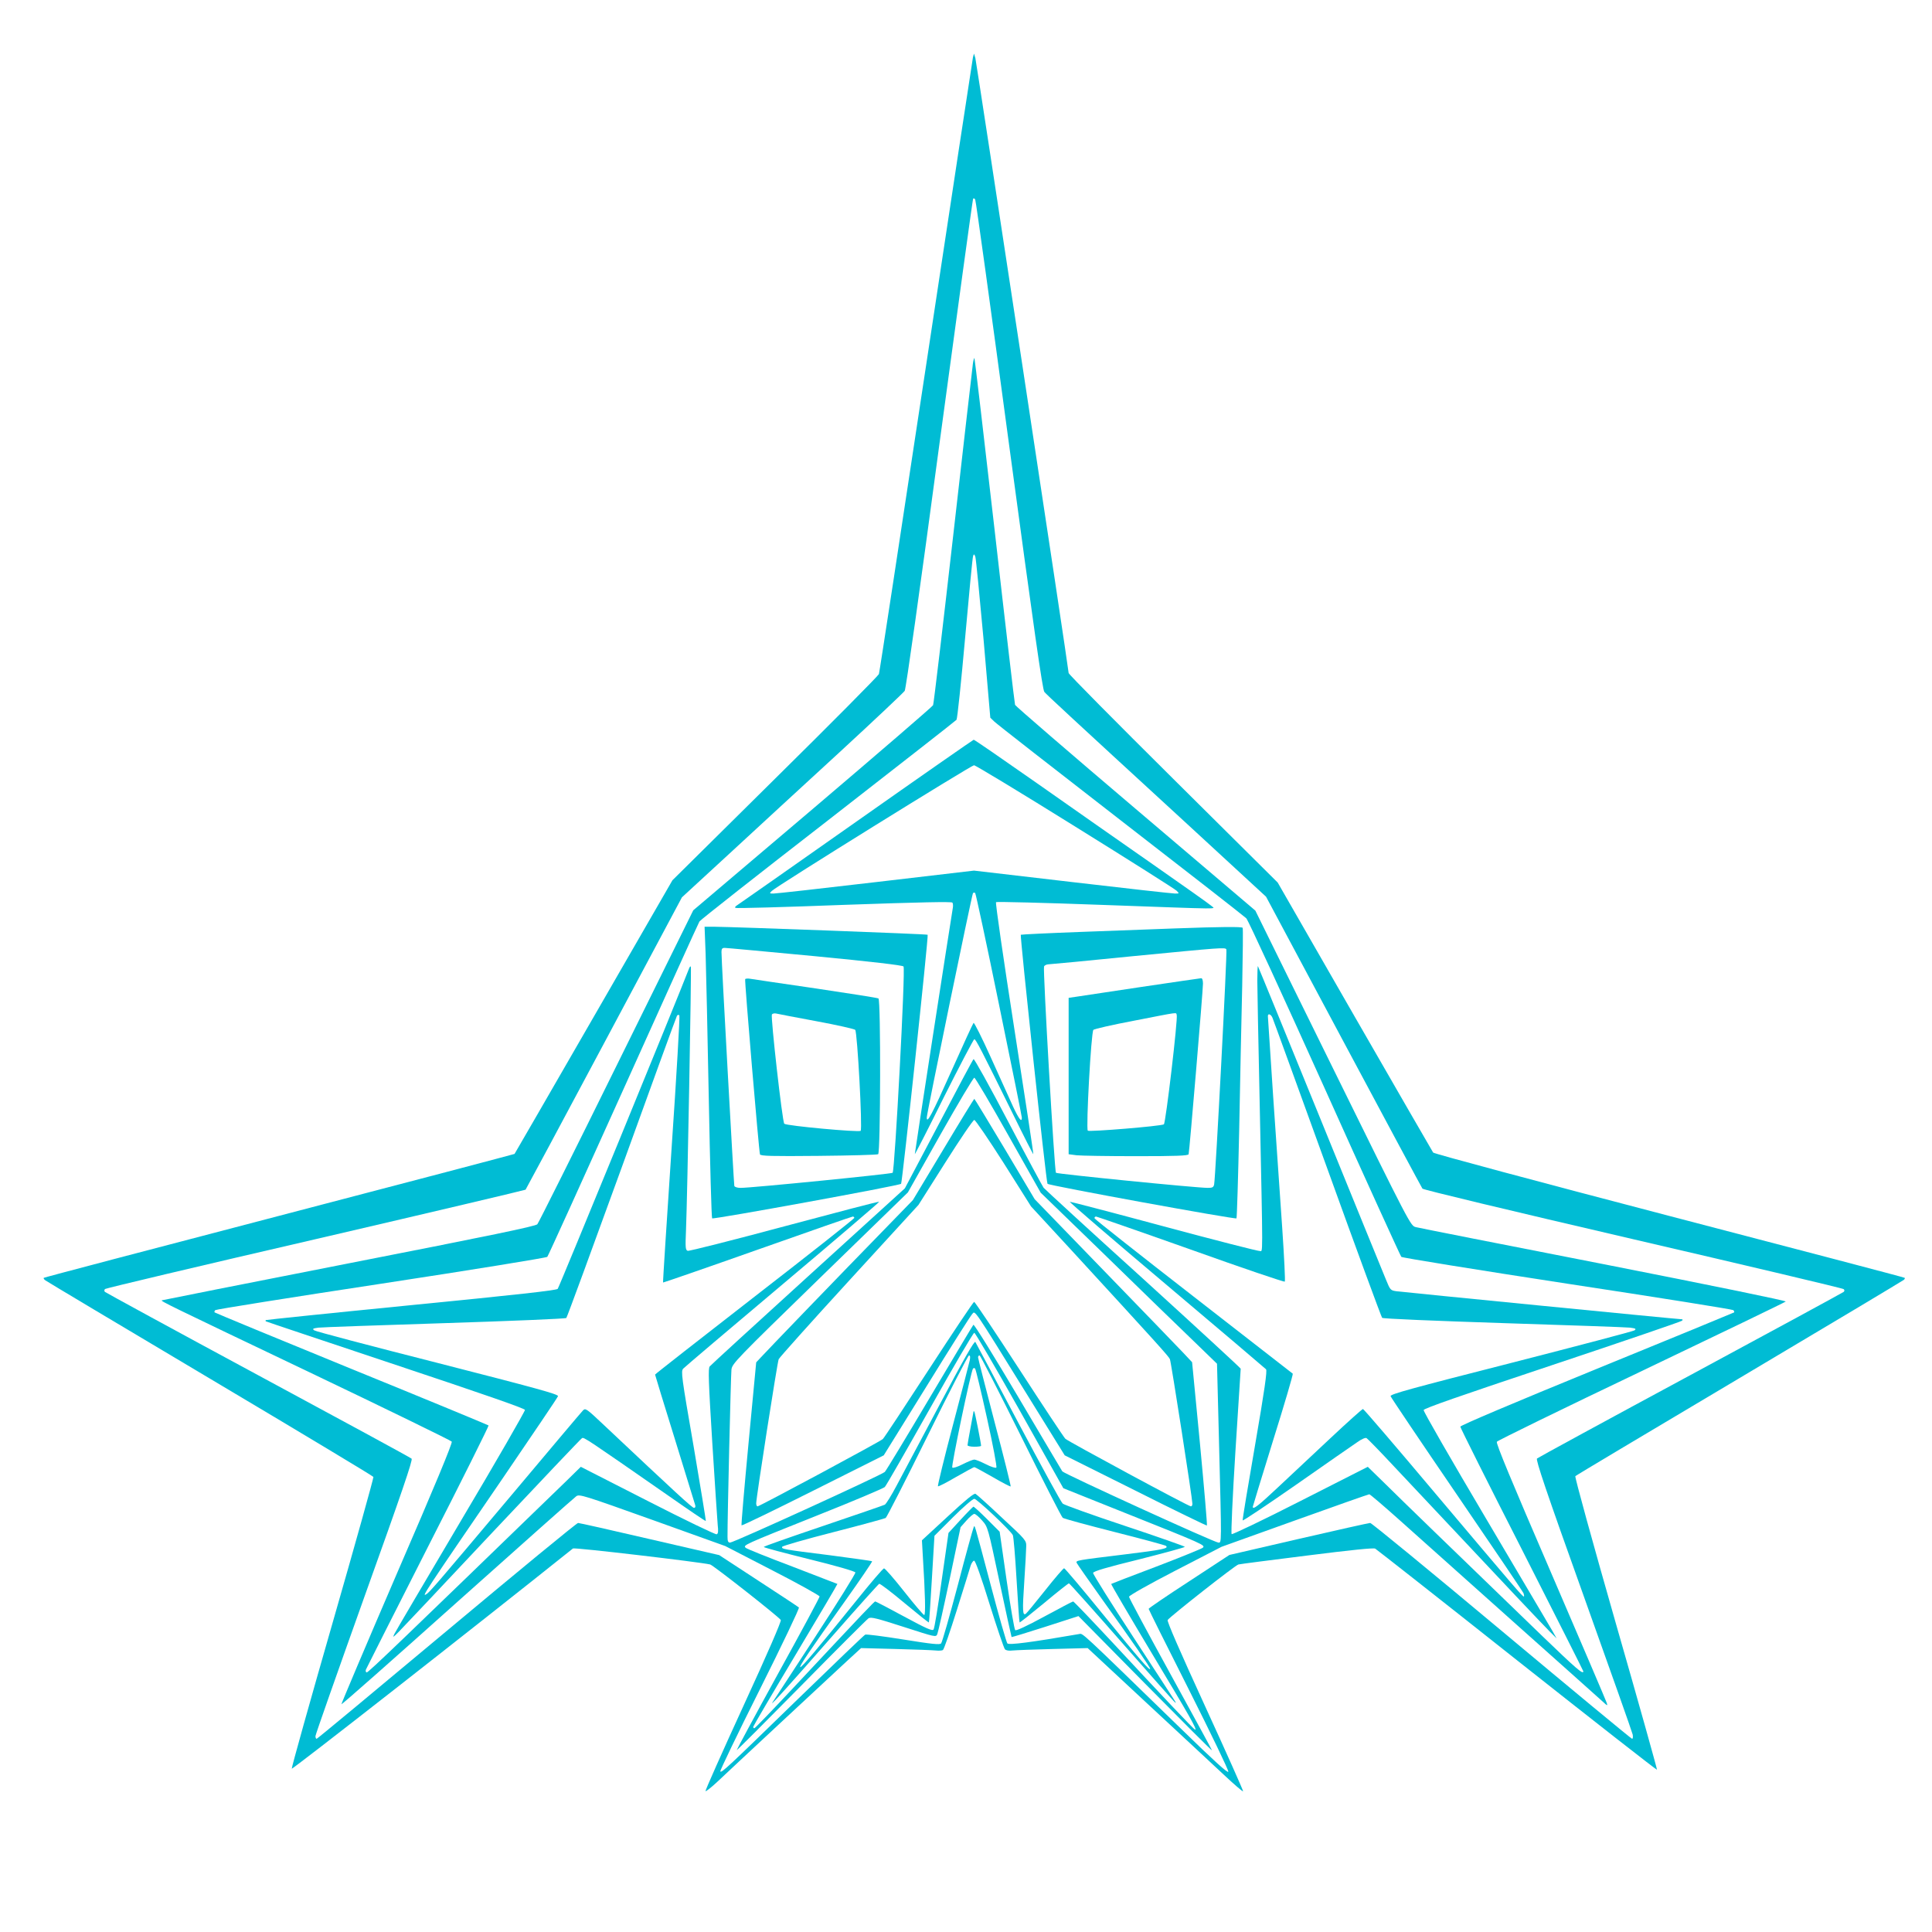
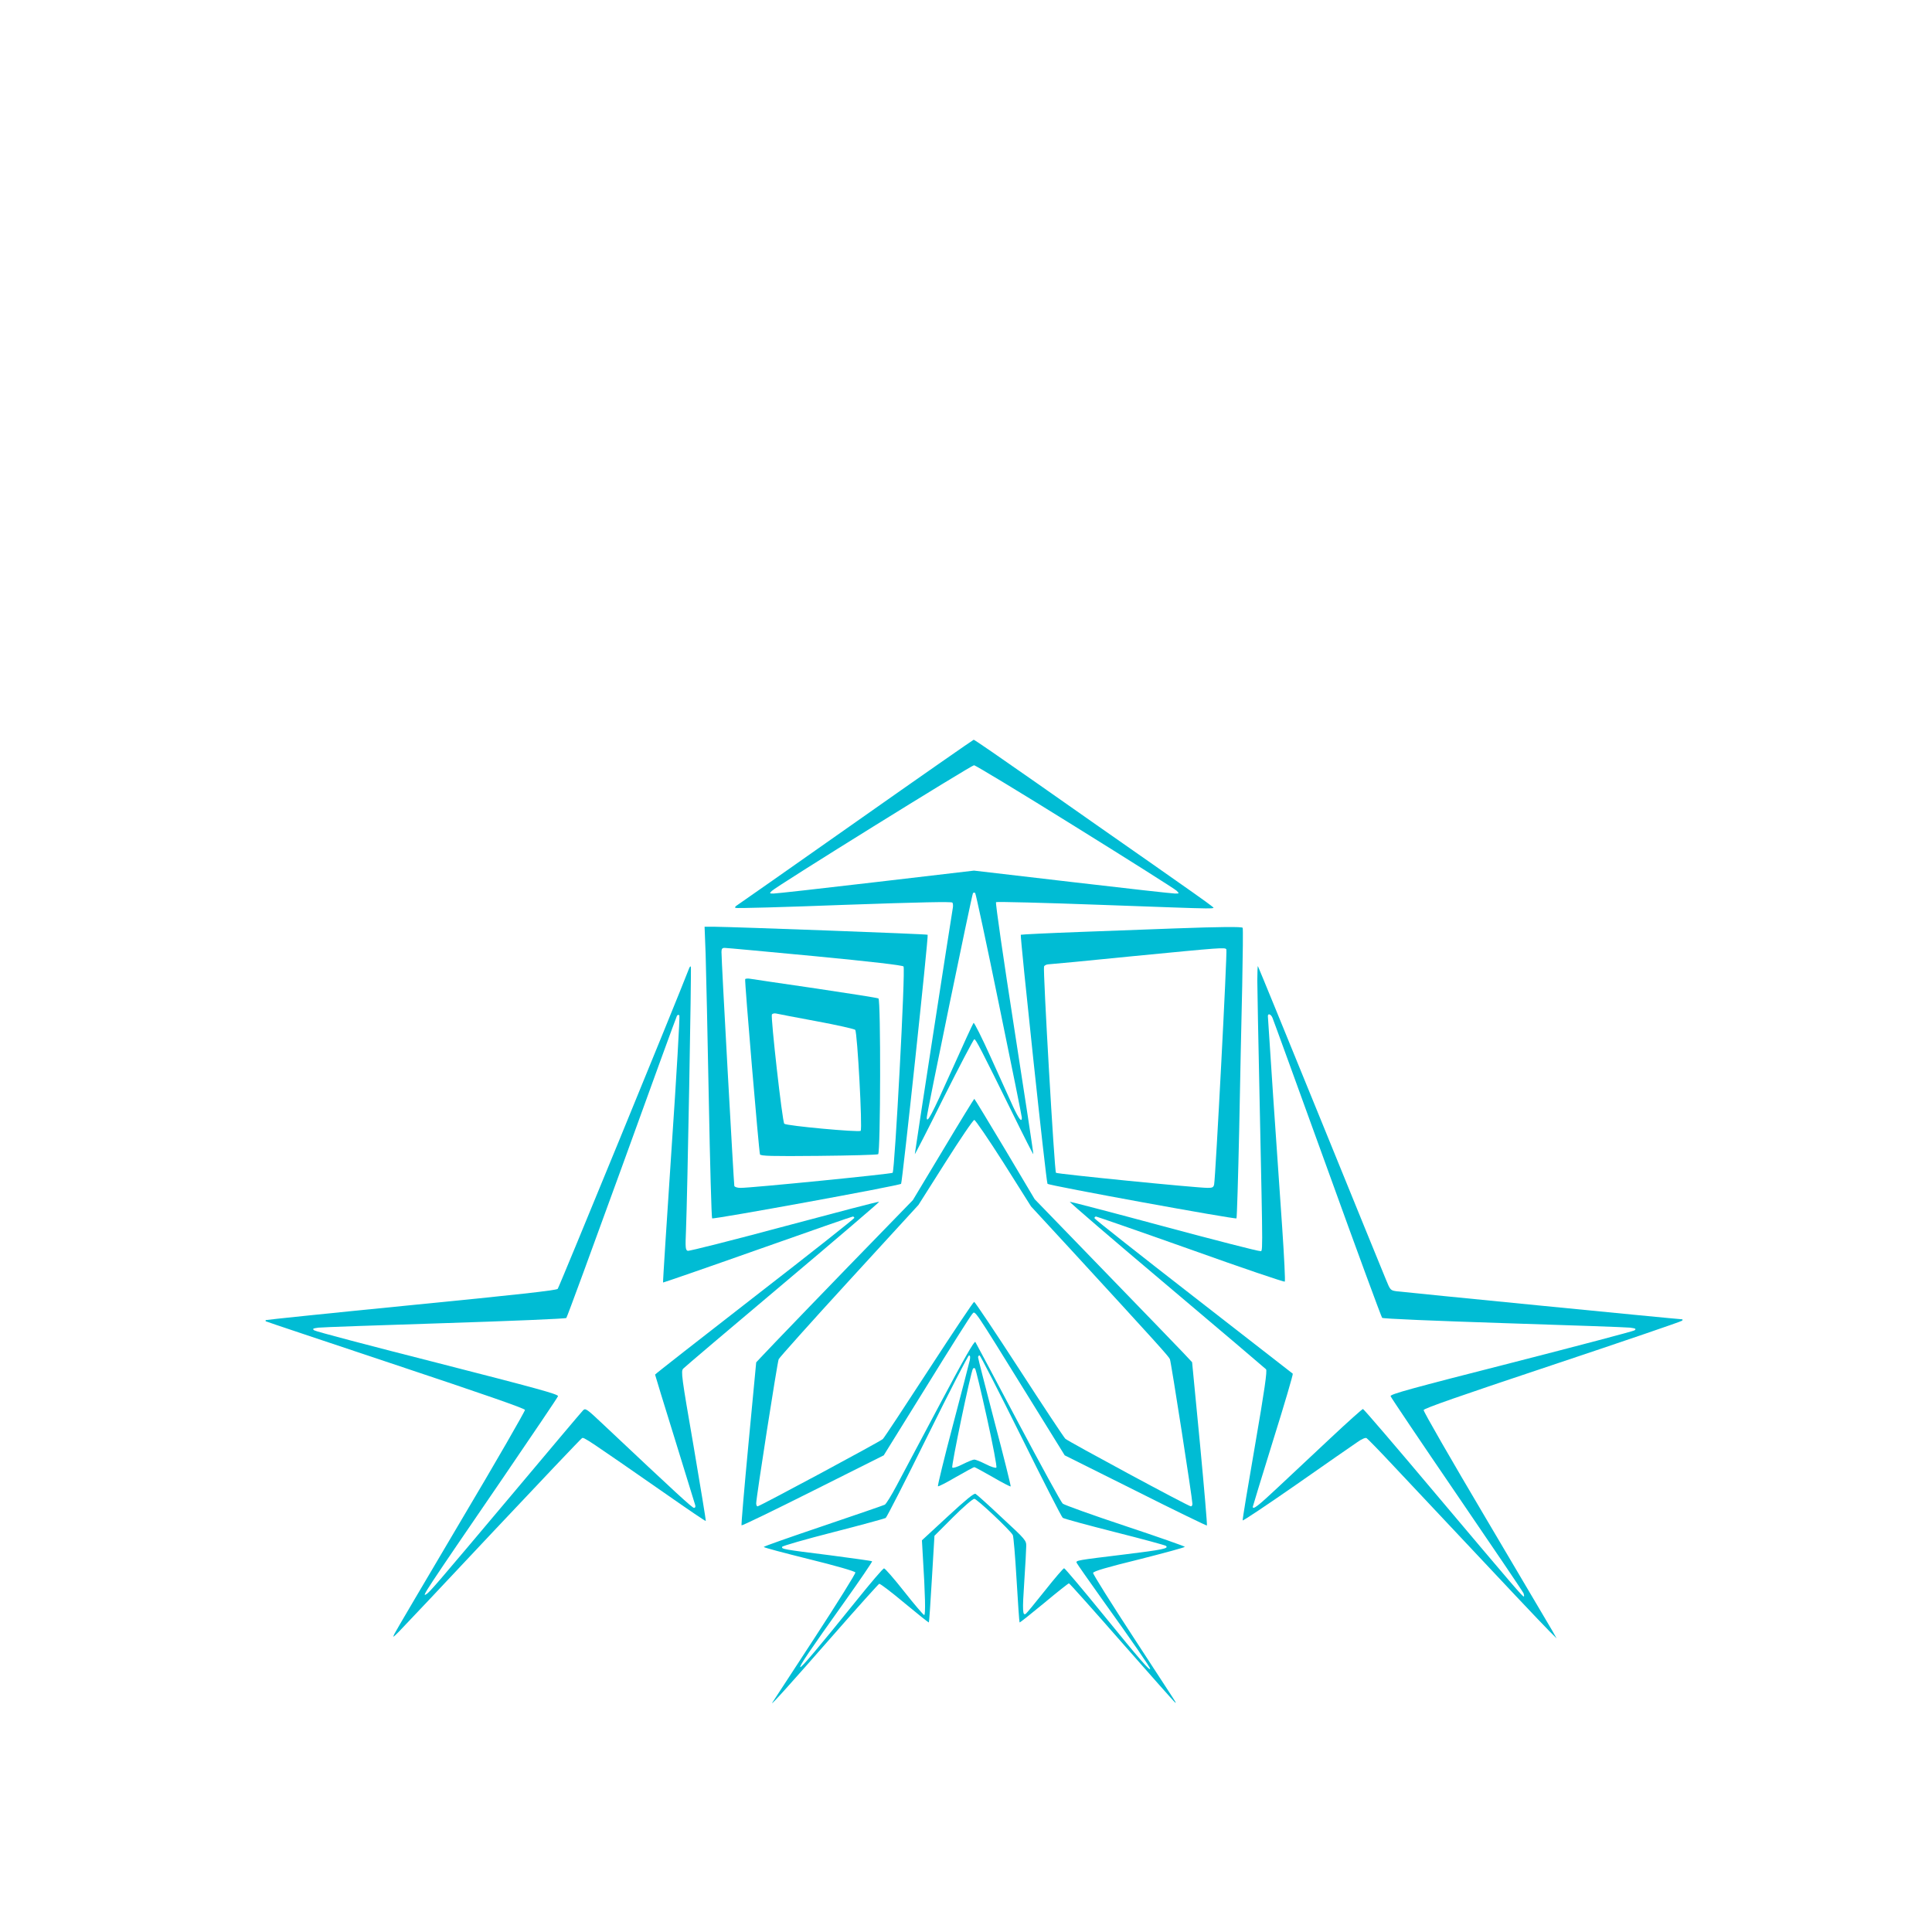
<svg xmlns="http://www.w3.org/2000/svg" version="1.0" width="1280pt" height="1280pt" viewBox="0 0 1280 1280" preserveAspectRatio="xMidYMid meet">
  <g transform="translate(0,1280) scale(0.1,-0.1)" fill="#00bcd4" stroke="none">
-     <path d="M6446 12420 c-3 -14 -143 -934 -311 -2045 -168 -1111 -308 -2030 -312 -2041 -5 -12 -314 -324 -688 -693 l-680 -673 -521 -904 c-286 -497 -523 -906 -525 -909 -3 -2 -704 -187 -1559 -410 -855 -223 -1557 -408 -1560 -411 -3 -3 2 -11 11 -17 9 -7 500 -300 1092 -652 592 -352 1078 -644 1081 -650 2 -6 -119 -440 -270 -965 -151 -525 -273 -961 -271 -968 1 -9 1213 939 1863 1459 9 8 841 -90 909 -106 20 -5 453 -345 468 -368 5 -7 -87 -220 -248 -570 -141 -307 -254 -561 -251 -564 3 -3 36 23 74 58 98 93 749 698 861 802 l96 88 230 -6 c126 -3 246 -8 265 -10 19 -2 40 -1 47 3 7 4 48 124 93 267 45 143 86 275 91 293 6 17 16 32 23 32 8 0 47 -109 102 -287 49 -157 95 -292 102 -300 8 -8 27 -11 50 -8 20 2 141 7 267 10 l231 6 389 -362 c215 -199 445 -414 513 -477 67 -63 125 -113 128 -110 2 3 -111 257 -252 564 -169 369 -253 562 -248 571 17 24 449 364 469 368 11 3 215 29 454 59 293 37 440 52 452 46 10 -6 433 -338 940 -740 507 -401 925 -728 927 -725 2 2 -120 439 -273 971 -152 531 -273 970 -268 974 4 5 494 297 1088 650 594 353 1084 646 1089 651 5 5 8 11 5 13 -2 3 -704 187 -1559 410 -861 225 -1559 412 -1565 420 -5 7 -239 413 -520 901 l-510 888 -692 687 c-381 378 -693 693 -693 701 0 27 -610 4044 -618 4074 l-9 30 -7 -25z m240 -2571 c164 -1218 221 -1619 233 -1633 18 -21 137 -132 933 -863 l536 -494 513 -960 c282 -528 518 -967 523 -974 7 -8 574 -144 1396 -335 762 -177 1389 -325 1395 -331 6 -6 6 -12 0 -18 -6 -5 -462 -253 -1015 -551 -553 -298 -1010 -547 -1017 -553 -9 -9 59 -212 308 -907 176 -492 323 -907 326 -922 3 -16 1 -28 -4 -28 -5 0 -394 322 -864 715 -470 393 -862 715 -871 715 -9 0 -223 -48 -475 -106 l-458 -106 -267 -175 c-148 -96 -268 -178 -268 -182 0 -4 120 -245 266 -534 146 -290 264 -535 262 -545 -3 -12 -93 70 -318 289 -681 662 -644 627 -671 623 -318 -55 -464 -74 -475 -62 -6 7 -55 177 -108 378 -120 452 -107 406 -116 389 -4 -8 -52 -180 -105 -384 -54 -203 -103 -376 -110 -383 -9 -10 -58 -5 -251 26 -131 21 -245 36 -252 32 -7 -3 -207 -195 -445 -426 -477 -464 -505 -490 -515 -480 -3 4 114 248 262 543 147 294 264 539 259 543 -4 4 -125 84 -268 177 l-260 170 -460 106 c-253 59 -467 107 -475 107 -9 0 -400 -322 -870 -715 -470 -393 -858 -715 -862 -715 -5 0 -8 8 -8 18 0 9 146 424 324 922 248 691 322 908 313 916 -7 7 -464 255 -1017 553 -553 298 -1009 547 -1015 552 -5 6 -5 13 1 19 5 5 632 154 1394 330 762 177 1388 325 1392 328 3 4 238 441 521 972 l515 965 314 289 c172 159 501 462 731 673 229 211 423 394 431 406 8 13 99 657 230 1636 120 888 220 1619 223 1624 3 5 10 3 14 -5 5 -9 106 -742 225 -1629z" />
-     <path d="M6446 10393 c-3 -21 -62 -535 -131 -1143 -69 -608 -129 -1113 -133 -1122 -4 -9 -363 -318 -798 -688 l-791 -671 -509 -1031 c-280 -568 -516 -1040 -524 -1049 -11 -13 -305 -74 -1250 -259 -679 -133 -1237 -244 -1238 -245 -7 -6 36 -27 973 -474 517 -247 943 -455 948 -462 6 -9 -113 -296 -363 -873 -204 -473 -369 -863 -368 -867 2 -4 347 301 768 678 421 376 775 691 788 700 21 15 49 6 505 -157 l482 -173 312 -161 c172 -88 313 -167 313 -173 0 -7 -124 -238 -276 -513 -152 -276 -274 -503 -273 -505 2 -2 195 192 429 429 234 238 434 438 445 445 17 9 56 -1 233 -58 211 -68 213 -69 222 -47 5 11 42 176 82 365 l72 343 39 44 c21 24 45 44 52 44 8 0 31 -20 52 -44 38 -43 38 -44 115 -406 42 -199 79 -364 80 -366 2 -1 102 29 223 68 l220 71 442 -448 c244 -247 443 -446 443 -442 0 3 -124 230 -275 505 -151 275 -275 506 -275 513 0 8 129 81 307 173 l306 158 485 174 c267 96 489 174 494 174 5 0 93 -75 196 -167 103 -92 441 -394 752 -672 311 -277 580 -518 599 -535 31 -29 33 -29 26 -8 -4 13 -171 404 -372 870 -259 600 -363 850 -356 860 5 8 435 218 957 467 521 249 952 457 957 462 5 5 -467 102 -1204 247 -666 130 -1228 241 -1247 246 -35 9 -36 11 -549 1053 l-514 1044 -793 674 c-437 371 -796 681 -799 689 -3 9 -64 528 -135 1155 -72 626 -132 1140 -134 1142 -2 3 -7 -13 -10 -34z m70 -1826 l45 -522 27 -26 c15 -15 392 -309 837 -654 446 -345 820 -637 832 -649 12 -11 245 -518 519 -1126 273 -608 502 -1110 508 -1117 6 -6 495 -85 1101 -178 600 -91 1094 -170 1099 -175 5 -6 7 -12 5 -15 -3 -2 -412 -171 -910 -374 -553 -226 -904 -375 -904 -383 0 -7 183 -373 408 -814 224 -441 407 -804 407 -807 0 -24 -49 19 -268 230 -648 626 -927 896 -1038 1006 l-122 119 -447 -227 c-251 -128 -451 -223 -455 -219 -5 5 6 246 25 549 19 297 35 543 35 547 0 4 -291 272 -647 596 -357 323 -653 595 -659 603 -6 8 -112 204 -234 437 -122 233 -226 420 -230 415 -5 -4 -109 -199 -231 -432 l-224 -424 -640 -582 c-352 -320 -646 -589 -653 -598 -11 -13 -8 -99 17 -504 17 -268 33 -514 36 -546 5 -42 3 -59 -7 -62 -7 -3 -213 96 -457 221 l-443 226 -101 -99 c-1079 -1045 -1305 -1263 -1317 -1263 -6 0 -9 8 -6 18 4 9 189 376 412 815 224 439 404 801 401 803 -3 3 -411 172 -907 374 -497 203 -905 372 -908 375 -3 3 -1 9 4 15 5 5 499 84 1099 175 610 93 1095 172 1101 178 6 7 232 505 503 1107 271 602 498 1104 505 1115 7 11 391 313 853 671 461 359 844 658 850 665 6 8 31 251 57 541 26 290 49 535 53 544 5 15 8 14 15 -5 4 -12 28 -257 54 -544z m164 -3288 l215 -381 424 -411 c233 -227 495 -482 584 -567 l160 -155 13 -510 c18 -702 18 -675 -4 -675 -25 0 -1023 456 -1034 472 -4 7 -137 230 -294 496 -158 266 -290 480 -295 475 -4 -4 -134 -222 -289 -483 -155 -261 -289 -483 -298 -492 -20 -20 -1001 -468 -1025 -468 -13 0 -17 9 -17 38 -1 114 22 1074 26 1108 5 40 28 64 587 608 l582 566 214 380 c118 209 220 380 226 380 6 0 107 -171 225 -381z m76 -1824 l289 -515 405 -162 c524 -209 537 -215 519 -232 -8 -7 -146 -63 -308 -125 -162 -61 -296 -113 -299 -115 -2 -3 121 -212 273 -466 250 -416 298 -500 283 -500 -6 0 -214 219 -552 583 -137 147 -252 267 -256 267 -4 0 -90 -45 -191 -100 -118 -64 -187 -96 -193 -90 -6 6 -31 154 -57 331 l-46 321 -84 84 c-46 46 -87 83 -90 82 -4 -2 -43 -41 -86 -88 l-79 -86 -45 -313 c-24 -173 -48 -320 -54 -327 -8 -11 -47 6 -195 86 -102 55 -188 100 -191 100 -7 0 -61 -57 -539 -568 -140 -150 -258 -272 -262 -272 -5 0 -8 4 -8 9 0 4 126 219 280 476 154 257 279 469 278 471 -2 1 -136 53 -298 115 -162 61 -301 117 -309 124 -19 18 -22 17 474 215 237 94 437 179 447 188 9 9 143 243 299 520 155 276 287 502 294 502 6 0 142 -232 301 -515z" />
    <path d="M5670 7354 c-426 -300 -782 -549 -790 -554 -8 -5 -12 -11 -8 -15 3 -4 327 5 719 20 511 18 714 22 719 15 4 -6 5 -21 3 -33 -18 -108 -253 -1627 -252 -1633 0 -5 87 164 192 376 106 211 197 384 202 385 10 0 43 -63 259 -502 71 -145 131 -262 132 -260 2 2 -55 376 -126 832 -71 456 -126 833 -121 838 4 4 319 -4 699 -18 840 -30 751 -30 727 -6 -11 10 -184 133 -385 273 -201 140 -549 384 -774 542 -224 157 -411 286 -415 285 -3 0 -355 -245 -781 -545z m1453 -30 c359 -223 661 -414 672 -425 19 -19 19 -19 -10 -19 -17 0 -323 34 -681 76 l-651 76 -649 -76 c-357 -42 -662 -76 -679 -76 -28 0 -28 1 -12 17 30 31 1321 832 1340 833 10 0 312 -183 670 -406z m-504 -1181 c83 -403 151 -740 151 -748 0 -34 -19 -10 -58 73 -22 48 -88 194 -147 325 -59 131 -111 235 -115 230 -4 -4 -69 -145 -144 -313 -133 -297 -166 -359 -166 -314 0 27 298 1472 306 1486 3 5 10 6 15 1 4 -4 76 -338 158 -740z" />
    <path d="M4675 6478 c3 -101 13 -534 21 -963 8 -429 18 -783 22 -787 8 -8 1242 217 1252 229 8 9 183 1644 176 1650 -4 5 -1286 52 -1409 53 l-69 0 7 -182z m724 -13 c374 -36 580 -60 587 -68 14 -14 -58 -1353 -72 -1367 -9 -8 -933 -100 -1007 -100 -21 0 -39 5 -42 13 -3 12 -86 1499 -85 1550 0 21 5 27 21 27 12 0 281 -25 598 -55z" />
    <path d="M4937 6313 c-5 -9 91 -1140 98 -1161 4 -11 78 -13 387 -10 211 2 389 7 396 11 16 11 18 1022 2 1032 -6 4 -192 33 -413 66 -221 32 -416 61 -434 64 -17 3 -33 2 -36 -2z m473 -279 c135 -25 250 -51 256 -57 14 -15 49 -656 36 -669 -11 -11 -492 33 -506 47 -13 14 -91 708 -82 724 4 6 17 9 29 6 12 -3 132 -26 267 -51z" />
    <path d="M7785 6649 c-121 -5 -399 -15 -619 -23 -219 -8 -400 -17 -403 -19 -6 -7 168 -1641 177 -1650 10 -12 1244 -237 1252 -229 3 4 11 268 18 587 6 319 15 749 20 955 4 206 6 378 3 383 -5 8 -145 7 -448 -4z m340 -139 c7 -11 -72 -1513 -81 -1557 -4 -19 -11 -23 -42 -23 -76 0 -997 92 -1006 100 -10 10 -87 1345 -79 1367 3 7 15 13 27 14 11 0 264 24 561 54 597 58 611 59 620 45z" />
-     <path d="M7560 6261 c-212 -32 -406 -61 -432 -65 l-48 -7 0 -518 0 -518 53 -7 c28 -3 206 -6 395 -6 265 0 344 3 347 13 5 17 95 1083 95 1130 0 23 -5 37 -12 36 -7 0 -186 -27 -398 -58z m236 -185 c9 -23 -73 -718 -85 -725 -19 -12 -495 -51 -504 -42 -13 13 22 653 37 668 6 6 128 34 271 61 308 60 274 55 281 38z" />
    <path d="M4567 6388 c-84 -218 -863 -2117 -872 -2127 -10 -10 -270 -39 -972 -108 -527 -52 -960 -97 -962 -99 -2 -2 -2 -6 0 -8 2 -2 389 -131 859 -288 576 -192 856 -289 858 -299 1 -8 -189 -339 -424 -734 -234 -396 -433 -733 -441 -750 -13 -27 -10 -25 30 15 25 25 305 322 622 660 318 338 584 618 591 622 12 8 35 -8 563 -375 140 -98 255 -176 257 -174 2 2 -35 225 -81 497 -80 461 -84 494 -69 512 9 10 306 262 660 560 354 298 641 544 639 546 -3 3 -285 -71 -629 -163 -343 -92 -631 -165 -640 -162 -15 6 -16 21 -11 139 9 217 37 1739 32 1744 -2 3 -7 -1 -10 -8z m-118 -1202 c-32 -484 -58 -881 -56 -883 2 -1 283 96 625 217 342 121 626 220 632 220 5 0 10 -4 10 -9 0 -5 -297 -240 -660 -521 -363 -282 -660 -514 -660 -517 0 -3 59 -195 131 -427 71 -231 132 -429 135 -438 3 -11 0 -18 -8 -18 -12 0 -112 92 -592 544 -124 117 -127 119 -145 100 -10 -10 -224 -264 -476 -564 -501 -595 -540 -641 -562 -653 -30 -18 -14 7 507 768 199 292 365 537 367 545 3 13 -145 53 -797 220 -441 112 -809 209 -818 216 -14 10 -10 13 28 18 25 3 402 16 839 30 437 14 798 29 803 34 5 5 170 455 368 1000 197 545 361 996 365 1002 4 7 11 8 16 3 4 -4 -19 -404 -52 -887z" />
    <path d="M8330 6304 c0 -54 7 -405 15 -779 23 -1116 23 -1010 0 -1013 -11 -1 -297 72 -635 163 -338 91 -618 164 -622 163 -5 -2 283 -249 640 -550 357 -301 653 -553 660 -560 8 -11 -9 -132 -73 -503 -47 -270 -84 -494 -82 -498 1 -5 161 102 355 237 194 136 376 262 404 281 29 21 55 32 62 27 7 -4 91 -90 186 -192 169 -179 436 -464 804 -855 98 -104 199 -210 224 -235 l45 -45 -28 50 c-16 28 -215 364 -442 748 -228 385 -413 706 -411 715 2 11 240 94 852 298 467 156 854 288 860 294 7 7 4 10 -7 10 -23 0 -1828 178 -1884 185 -41 6 -42 7 -71 78 -17 40 -213 522 -437 1072 -224 550 -409 1002 -411 1004 -2 2 -4 -40 -4 -95z m100 -246 c6 -13 169 -463 364 -1001 194 -538 358 -983 363 -988 6 -6 347 -20 804 -35 437 -14 814 -27 839 -30 37 -5 42 -8 29 -18 -9 -6 -377 -103 -818 -216 -659 -168 -802 -207 -798 -220 2 -8 200 -302 439 -652 239 -350 438 -644 442 -654 3 -9 5 -19 2 -21 -5 -6 -58 56 -586 682 -259 308 -475 560 -480 560 -5 0 -100 -85 -212 -190 -111 -104 -269 -252 -349 -327 -132 -124 -169 -153 -169 -131 0 3 61 202 135 441 75 239 133 437 130 441 -4 3 -299 233 -657 511 -358 278 -653 511 -656 518 -2 6 2 12 10 12 7 -1 290 -99 628 -219 338 -121 618 -216 622 -212 4 3 -4 164 -17 356 -13 193 -40 584 -60 871 -19 286 -35 526 -35 532 0 20 20 13 30 -10z" />
    <path d="M6250 5185 l-202 -336 -206 -212 c-250 -256 -766 -791 -804 -833 l-28 -30 -51 -538 c-28 -296 -49 -540 -46 -542 3 -3 216 100 473 229 l469 235 284 458 c156 253 292 468 302 478 21 23 -1 55 369 -542 l244 -394 469 -234 c258 -130 471 -233 473 -231 3 3 -18 247 -46 543 l-52 539 -61 65 c-34 36 -269 279 -522 540 l-460 475 -198 333 c-109 182 -200 332 -202 332 -2 0 -95 -151 -205 -335z m400 -91 l181 -287 273 -296 c564 -614 639 -697 647 -716 8 -19 149 -925 149 -958 0 -10 -4 -17 -10 -17 -16 0 -813 430 -832 448 -10 10 -148 218 -306 462 -159 245 -293 445 -298 445 -5 0 -140 -202 -300 -448 -160 -246 -297 -454 -305 -461 -16 -16 -817 -446 -830 -446 -5 0 -9 9 -9 20 0 37 140 935 149 955 5 11 215 246 467 521 l459 501 178 281 c98 155 184 282 192 282 7 0 95 -129 195 -286z" />
    <path d="M6228 3499 c-124 -233 -254 -477 -288 -542 -34 -64 -69 -121 -78 -126 -10 -5 -194 -68 -409 -141 -216 -73 -393 -135 -393 -139 0 -4 136 -40 301 -81 171 -42 304 -80 306 -88 3 -6 -118 -200 -268 -430 -150 -229 -276 -424 -282 -432 -19 -31 122 126 405 449 161 184 298 336 303 338 6 2 82 -56 168 -128 87 -72 159 -130 161 -128 2 2 11 132 20 289 l17 285 123 123 c67 67 131 122 141 122 17 0 237 -207 255 -240 5 -9 16 -142 25 -295 9 -154 18 -282 20 -284 2 -2 75 56 162 128 86 72 161 131 165 131 4 0 163 -178 353 -395 191 -217 348 -395 351 -395 7 0 34 -44 -277 433 -148 226 -268 418 -267 426 2 11 90 37 306 90 166 42 302 79 302 83 0 3 -178 66 -395 138 -217 72 -403 139 -414 148 -11 9 -143 251 -295 537 -151 286 -279 526 -284 534 -6 10 -75 -110 -234 -410z m197 289 c-4 -18 -54 -212 -112 -431 -58 -219 -102 -401 -99 -404 3 -3 56 24 119 61 63 36 118 66 122 66 4 0 59 -30 122 -66 63 -37 116 -64 119 -62 2 3 -45 194 -106 424 -60 230 -110 424 -110 431 0 7 4 13 10 13 5 0 128 -240 273 -532 145 -293 270 -538 278 -544 8 -6 163 -48 344 -94 182 -46 334 -87 340 -92 19 -17 -17 -25 -278 -57 -312 -38 -320 -39 -314 -55 3 -7 79 -116 169 -242 207 -289 318 -450 318 -460 0 -18 -67 59 -307 354 -139 171 -258 312 -263 312 -5 0 -62 -66 -126 -147 -65 -82 -122 -151 -128 -155 -21 -14 -23 20 -10 212 7 107 13 213 13 235 1 39 -3 44 -161 190 -88 83 -167 154 -175 158 -9 6 -64 -39 -184 -150 l-171 -158 6 -105 c16 -258 19 -390 9 -390 -5 0 -65 70 -132 155 -67 85 -128 155 -134 154 -7 0 -88 -95 -182 -212 -252 -312 -367 -449 -373 -442 -7 6 56 100 297 438 101 142 181 260 179 263 -3 3 -129 20 -279 40 -313 39 -322 41 -317 56 2 6 155 50 339 97 184 47 340 90 347 94 7 5 132 249 277 543 145 294 269 534 275 534 8 0 9 -11 5 -32z m114 -383 c39 -176 67 -323 62 -328 -5 -5 -36 5 -69 22 -34 17 -68 31 -77 31 -9 0 -43 -14 -77 -31 -35 -18 -64 -27 -69 -22 -8 8 122 631 137 655 4 5 10 6 14 1 5 -4 40 -152 79 -328z" />
-     <path d="M6450 3449 c0 -2 -9 -51 -20 -109 -11 -58 -20 -109 -20 -115 0 -5 20 -10 45 -10 25 0 45 3 45 6 0 17 -41 223 -45 227 -3 3 -5 3 -5 1z" />
  </g>
</svg>